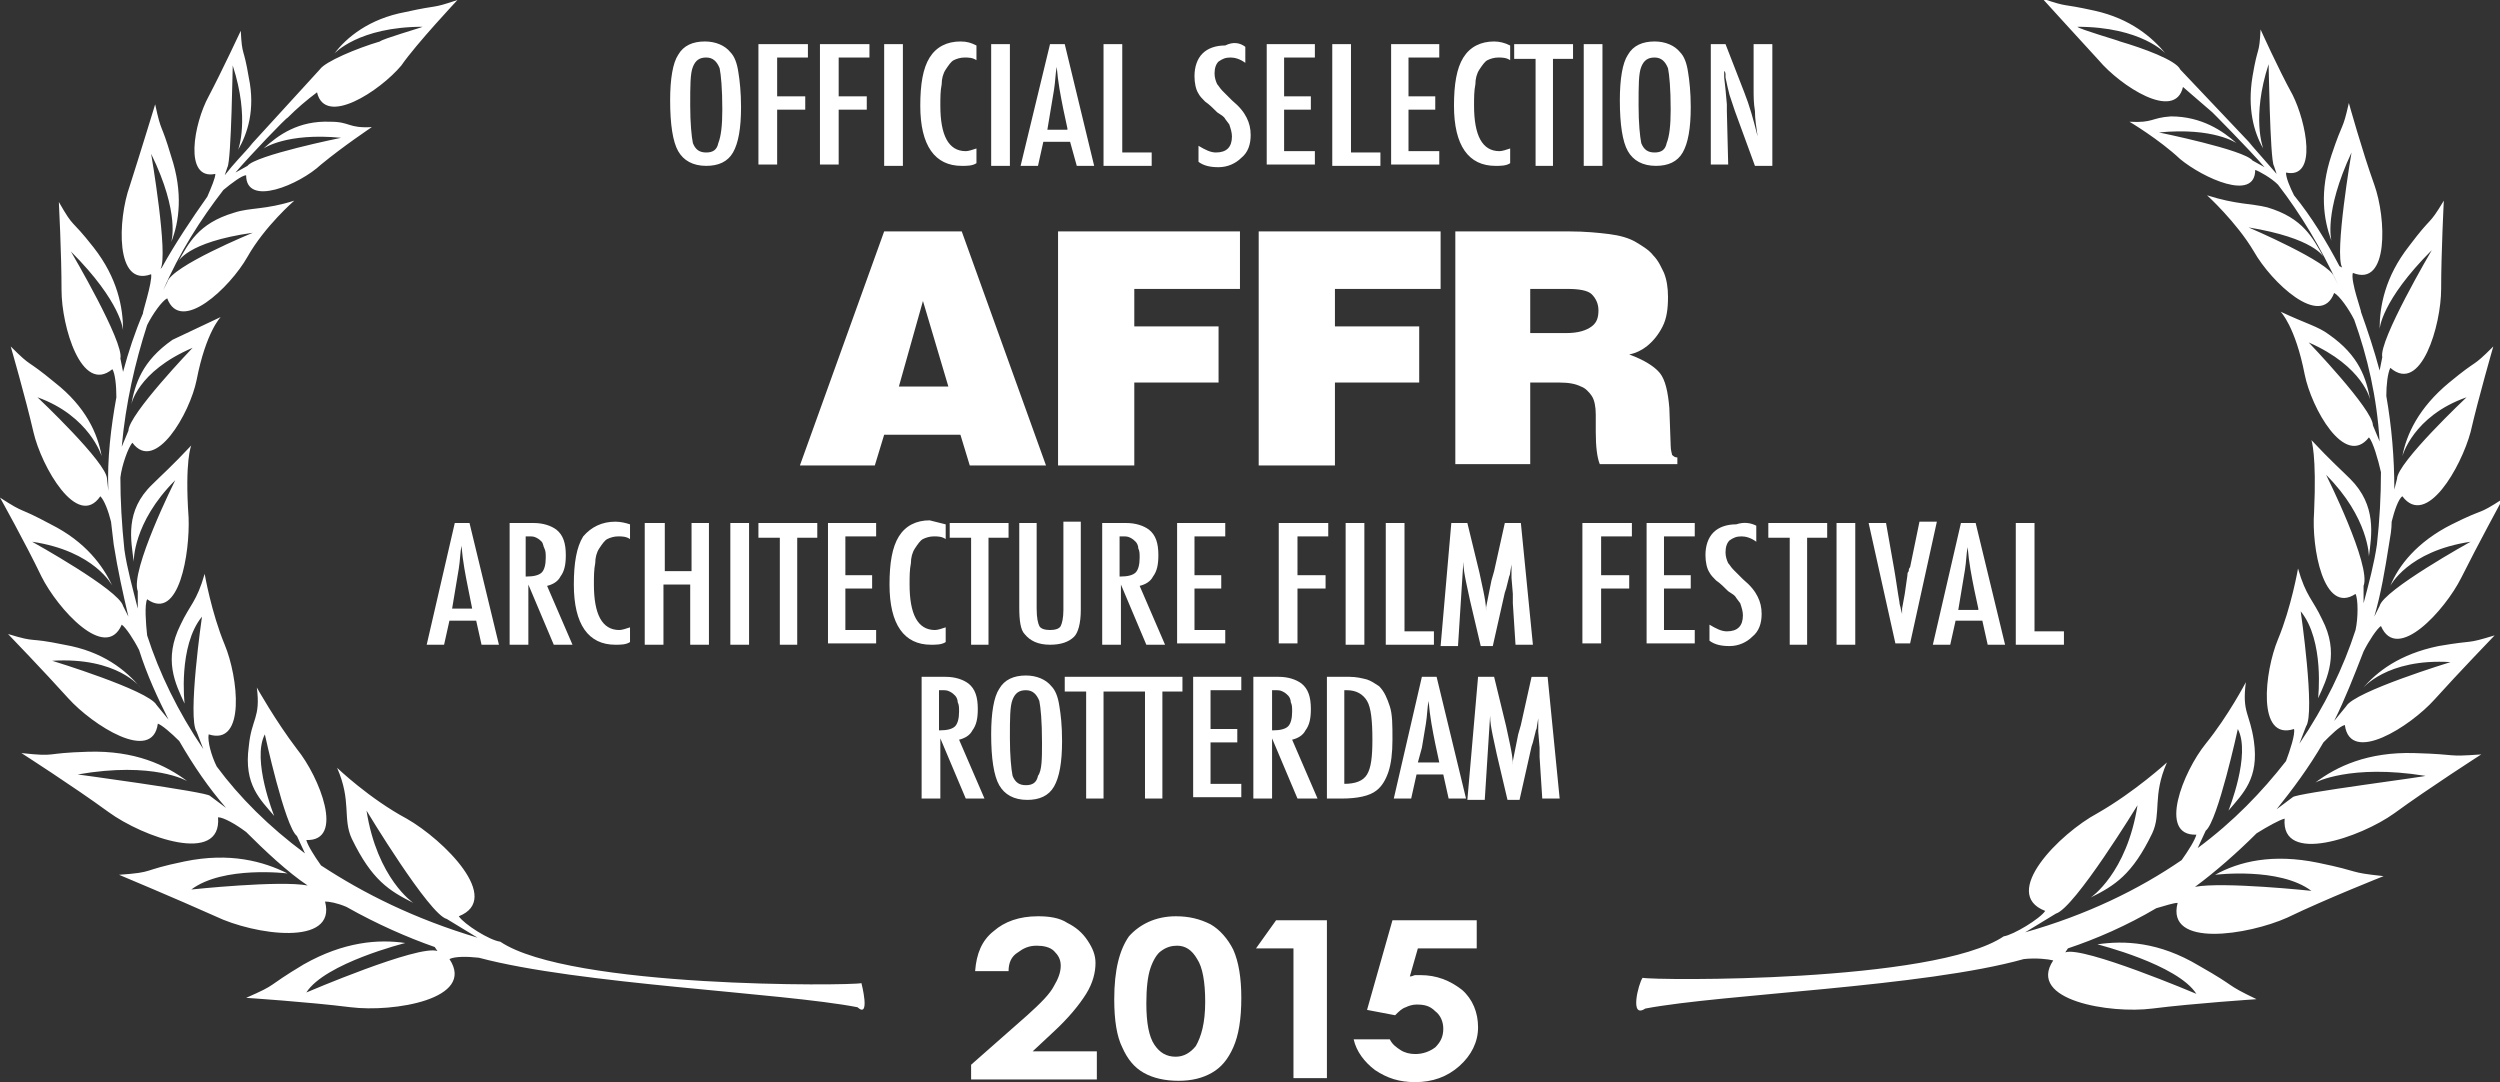
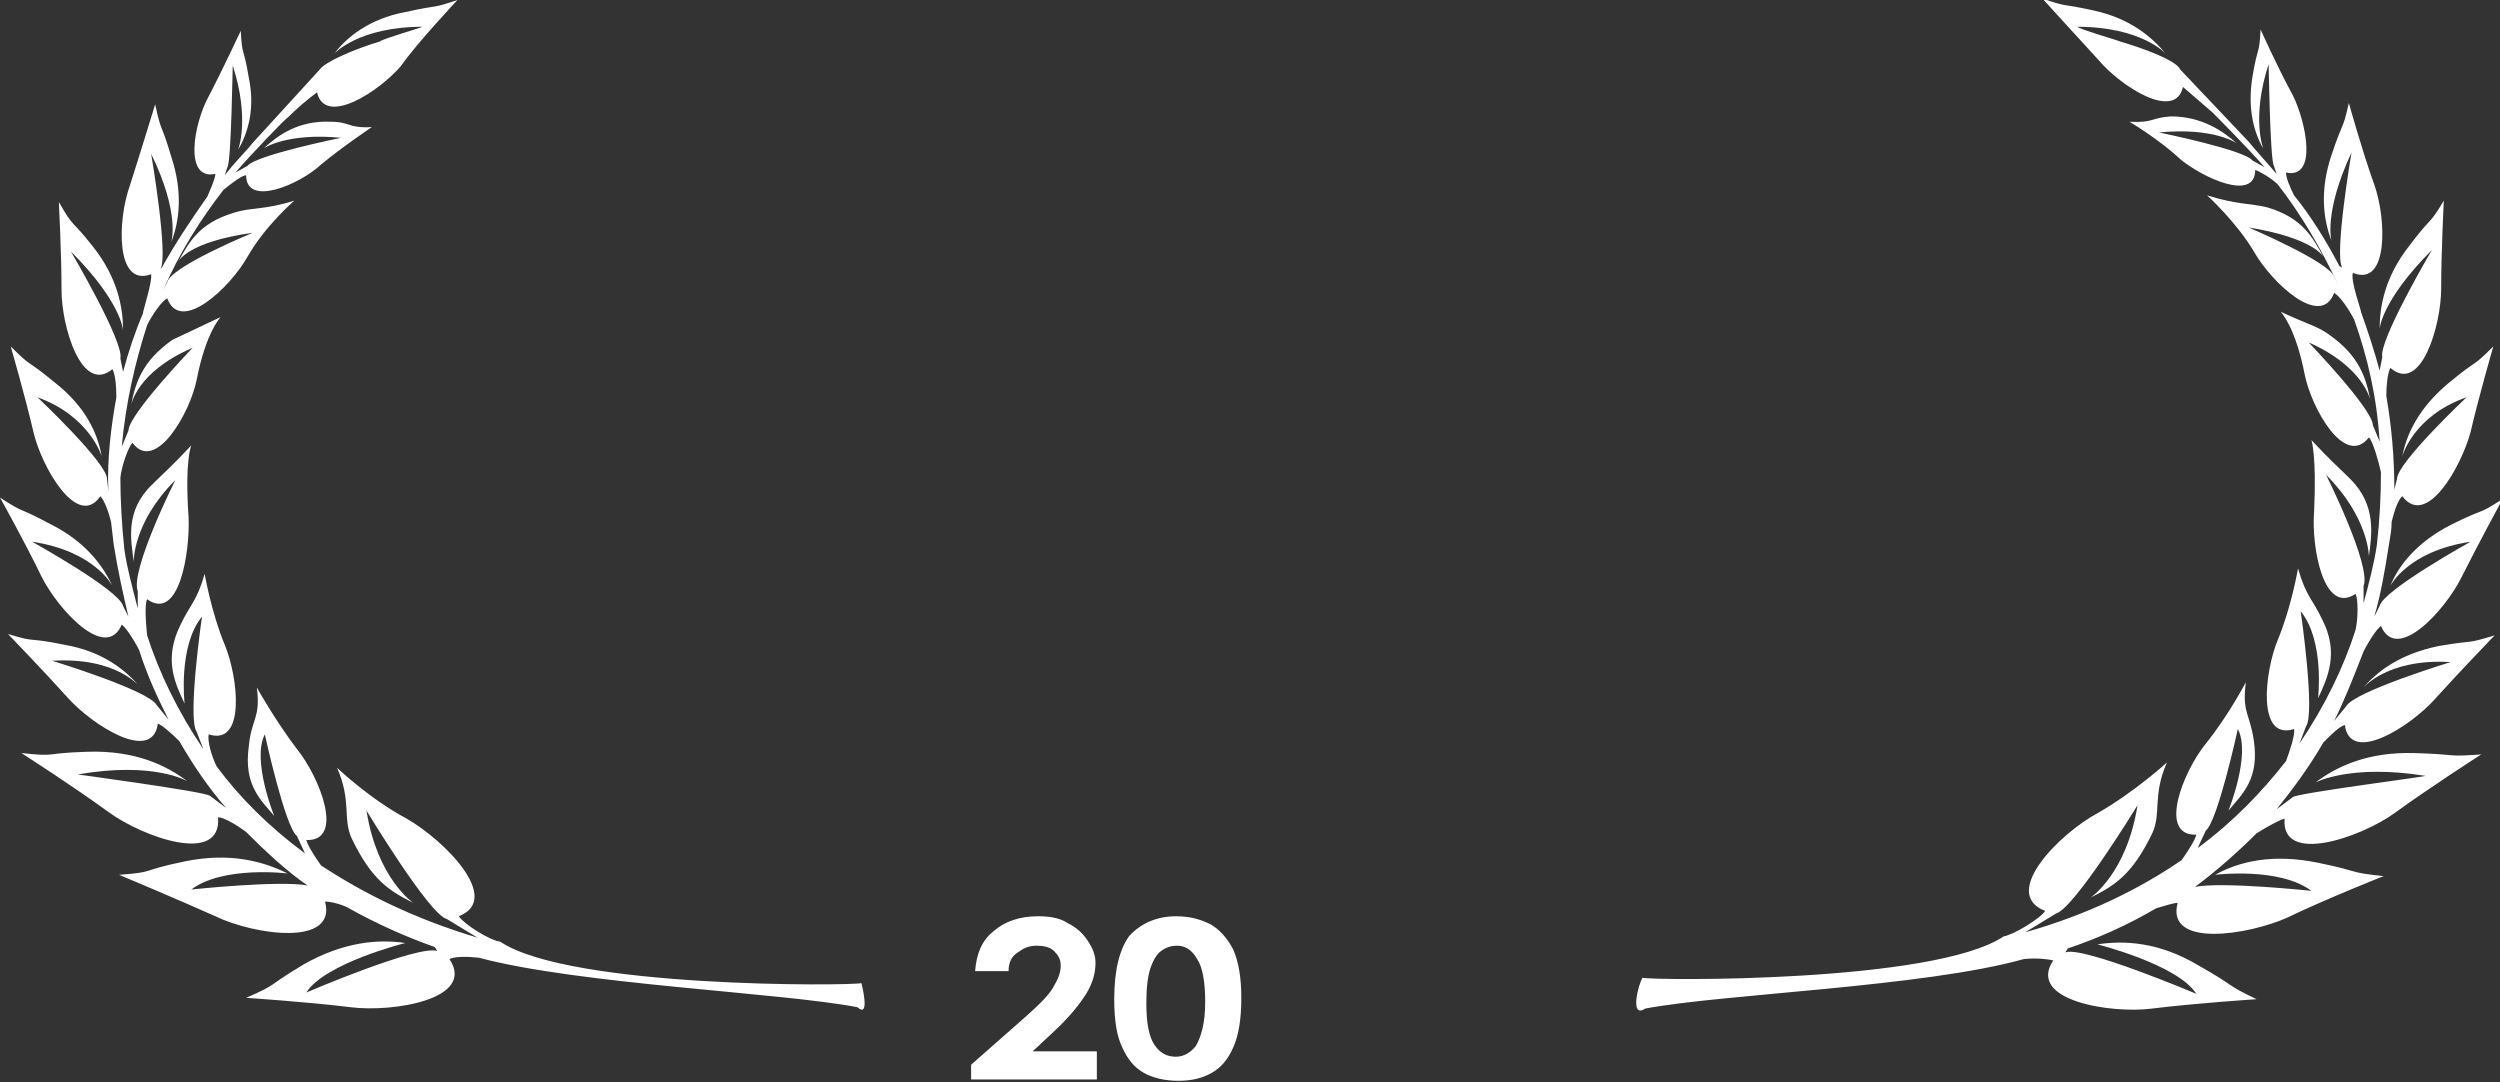
<svg xmlns="http://www.w3.org/2000/svg" viewBox="0 0 186.9 80.9" enable-background="new 0 0 186.9 80.9" fill="#ffffff">
  <rect x="0" y="0" width="186.9" height="80.9" fill="#333333" stroke="none" />
  <path d="M64.4 73.5c-.8.2-21.8.4-27-3.1-.8-.1-2.7-1.3-3.1-1.9 3.3-1.3-1.1-5.7-3.9-7.3-2.8-1.5-5.2-3.8-5.2-3.8 1.1 2.5.4 3.8 1.1 5.3 1.5 3.1 2.8 3.9 4.6 4.8 0 0-2.7-1.8-3.5-6.9 0 0 4.7 7.8 6 8.1l2.3 1.4c-4.7-1.4-8.5-3.3-11.7-5.4-.5-.7-1-1.5-1.1-1.9 2.9.1 1-4.7-.7-6.8-1.6-2.1-3-4.6-3-4.6.3 2.3-.4 2.3-.6 4.4-.4 2.9.9 4 1.9 5.2 0 0-1.7-4.2-.7-6.1 0 0 1.5 6.9 2.4 7.6l.6 1.3c-2.7-2-4.9-4.2-6.6-6.5-.4-.8-.7-1.9-.6-2.4 2.8.9 2.2-4.3 1.2-6.7-1-2.4-1.5-5.3-1.5-5.3-.6 2.1-1.1 2.3-1.8 3.8-1.3 2.6-.4 4.4.3 5.9 0 0-.5-4.3 1.3-6.5 0 0-1.1 7.6-.4 8.6l.5 1.3c-1.9-2.8-3.3-5.7-4.2-8.5-.1-.9-.2-2.3 0-2.7 2.4 1.7 3.2-3.5 3.1-6.1-.3-4.3.2-5.4.2-5.4-1.5 1.6-2.2 2.2-2.9 2.9-2.1 2-1.6 4.2-1.4 5.8 0 0-.1-2.9 3.1-6.1 0 0-3.4 6.8-2.8 8.3v1.3c-.4-1.6-.8-3-1-4.4-.2-1.9-.3-3.7-.3-5.4.1-.9.6-2.3.9-2.6 1.7 2.3 4.3-2.2 4.8-4.7.7-3.6 1.8-4.7 1.8-4.7l-3.6 1.7c-2.3 1.6-2.8 3.3-3.1 4.9 0 0 .4-2.5 4.6-4.3 0 0-4.8 5-4.8 6.2l-.5 1.2c.3-3.3 1-6.3 1.9-9.1.4-.8 1.1-1.8 1.5-2 1 2.7 4.7-.8 6-3.1 1.3-2.3 3.5-4.2 3.5-4.2-2.2.7-3.3.5-4.5.9-2.7.8-3.4 2.3-4.2 3.7 0 0 .6-1.5 5.6-2.2 0 0-6.1 2.5-6.4 3.7l-.3.6c1.2-2.8 2.8-5.3 4.5-7.5.6-.5 1.4-1.1 1.7-1.1 0 2.4 4 .7 5.6-.8 1.7-1.4 3.8-2.8 3.8-2.8-1.8.1-1.6-.4-3.1-.4-2.4-.1-3.9 1-5 2 0 0 1.7-1.2 5.8-.8 0 0-6.4 1.3-7 2.1l-.9.5c1.2-1.4 3.8-4.1 3.9-4.1.7-.7 1.4-1.3 2.2-1.9.6 2.6 4.7-.1 6.3-2 1.1-1.6 4.2-4.9 4.2-4.9-2.1.7-1.2.3-3.9.9-2.7.5-4.4 1.9-5.3 3.1 0 0 1.8-2 6.6-2-.2.1-3 .9-3.2 1.1-1.7.5-4.1 1.5-4.5 2.1l-5.3 5.8.3-.3c-.7.8-1.4 1.5-2.1 2.4l.2-.6c.3-.4.4-8.2.4-7.6 1.3 4 .4 6.3.4 6.3.7-1.2 1.3-3 .8-5.4-.4-2.4-.5-1.5-.6-3.5 0 0-1.4 3-2.4 4.9-1.1 2-1.9 6.3.5 5.8 0 .3-.3 1-.6 1.7-1.2 1.7-2.4 3.5-3.4 5.3l-.1.1c.6-1-.7-8.6-.7-8.6 2.2 4.5 1.5 6.6 1.5 6.6.6-1.5.9-3.7 0-6.4-.8-2.7-.7-1.6-1.2-3.9 0 0-1.1 3.6-1.9 6.1-.9 2.5-1.1 7.6 1.6 6.6.1.6-.7 3-.6 2.9-.6 1.4-1.1 2.9-1.5 4.4l-.2-1c.3-1.2-3.7-8-3.7-8 3.8 3.8 3.9 5.9 3.9 5.9 0-1.7-.4-3.9-2.2-6.2-1.8-2.3-1.4-1.3-2.6-3.4 0 0 .2 3.9.2 6.6 0 2.7 1.5 7.8 3.8 5.9.2.3.3 1.2.3 2.1-.4 2.2-.7 4.6-.6 7l-.1-.9c0-1.2-5.2-6.1-5.2-6.1 3.9 1.4 4.8 4.4 4.8 4.4-.3-1.7-1.2-3.7-3.5-5.5-2.3-1.9-1.6-1-3.3-2.7 0 0 1.1 3.8 1.7 6.4.6 2.6 3.3 7.3 5 4.8.3.3.6 1.1.8 1.9l.2 1.7c.3 1.9.7 3.7 1.1 5.4l-.4-.8c-.3-1.2-6.8-4.8-6.8-4.8 4.7.7 6 3.3 6 3.3-.7-1.5-2-3.3-4.6-4.6-2.6-1.4-1.8-.7-3.8-2 0 0 1.9 3.4 3.1 5.9 1.2 2.4 4.8 6.4 6 3.6.3.2.9 1.1 1.3 1.9.6 1.9 1.4 3.6 2.2 5.2l-.9-1.1c-.6-1.1-7.8-3.3-7.8-3.3 4.9-.3 6.6 2 6.6 2-1.1-1.3-2.8-2.7-5.7-3.2-2.9-.6-1.9-.1-4.2-.8 0 0 2.7 2.8 4.5 4.8 1.8 2 6.3 4.9 6.7 1.9.3.1 1 .7 1.6 1.3 1.1 1.9 2.2 3.5 3.5 5l-1.2-.9c-.2-.3-10.6-1.7-9.9-1.6 5.7-1 8.2.5 8.2.5-1.6-1.2-3.9-2.3-7.4-2.2-3.5.1-2.2.4-5 .1 0 0 3.9 2.5 6.5 4.4 2.6 1.9 8.5 4 8.2.4.4 0 1.3.5 2.1 1.1 1.4 1.4 3.1 3 4.6 4-2.1-.4-8.7.3-8.7.3 2.4-1.8 7.2-1.2 7.2-1.2-1.8-.9-4.3-1.6-7.7-.9-3.4.7-2.1.8-4.9 1 0 0 4.3 1.8 7.2 3.1 2.9 1.4 9.1 2.3 8.2-1.1.3 0 .9.1 1.6.4 2.3 1.3 4.6 2.3 6.6 3l.2.3c-1.4-.5-9.8 3.1-9.8 3.1 1.4-2.2 7.4-3.7 7.4-3.7-2-.3-4.6-.1-7.6 1.6-3 1.8-1.8 1.4-4.3 2.5 0 0 4.6.3 7.8.7 3.2.4 9.4-.6 7.4-3.6.4-.2 1.3-.2 2.2-.1 7.5 2 22.6 2.6 28.3 3.7 1 .9.3-1.8.3-1.8M123 75.4c5.8-1.1 20.8-1.6 28.3-3.7.9-.1 1.8 0 2.2.1-2 3 4.3 4 7.4 3.6 3.2-.4 7.8-.7 7.8-.7-2.5-1.2-1.3-.8-4.3-2.5-3-1.8-5.6-1.9-7.6-1.6 0 0 6 1.5 7.4 3.7 0 0-8.5-3.6-9.8-3.1l.2-.3c2.1-.7 4.4-1.7 6.6-3 .7-.2 1.3-.4 1.6-.4-.9 3.4 5.3 2.4 8.2 1.1 2.9-1.4 7.2-3.1 7.2-3.1-2.8-.3-1.5-.3-4.9-1-3.4-.7-5.9-.1-7.7.9 0 0 4.8-.6 7.2 1.2 0 0-6.6-.7-8.7-.3 1.5-1.1 3.2-2.6 4.6-4 .8-.5 1.7-1 2.1-1.1-.3 3.5 5.7 1.4 8.2-.4 2.6-1.9 6.5-4.4 6.5-4.4-2.8.2-1.5 0-5-.1s-5.8 1-7.4 2.2c0 0 2.6-1.4 8.2-.5.6 0-9.7 1.3-9.9 1.6l-1.2.9c1.2-1.5 2.4-3.1 3.5-5 .6-.6 1.2-1.2 1.6-1.3.4 3 4.9.1 6.7-1.9 1.8-2 4.5-4.8 4.5-4.8-2.3.7-1.3.3-4.2.8-2.9.6-4.6 1.9-5.7 3.2 0 0 1.8-2.3 6.6-2 0 0-7.2 2.2-7.8 3.3l-.9 1.1c.8-1.6 1.5-3.4 2.2-5.2.4-.8 1-1.7 1.3-1.9 1.2 2.8 4.8-1.2 6-3.6 1.2-2.4 3.1-5.9 3.1-5.9-2 1.3-1.2.6-3.8 1.9-2.6 1.3-4 3.1-4.6 4.6 0 0 1.3-2.6 6-3.3 0 0-6.5 3.6-6.8 4.8l-.4.8c.5-1.7.8-3.5 1.1-5.4.1-.6.2-1.1.2-1.7.2-.8.5-1.7.8-1.9 1.8 2.4 4.4-2.2 5.1-4.8.6-2.6 1.7-6.4 1.7-6.4-1.7 1.7-1 .8-3.3 2.7-2.3 1.9-3.2 3.9-3.5 5.5 0 0 .8-3 4.8-4.4 0 0-5.2 4.9-5.2 6.1l-.2.8c0-2.4-.2-4.7-.6-7 0-.8.1-1.7.3-2.1 2.3 2 3.8-3.2 3.8-5.9s.2-6.6.2-6.6c-1.2 2-.8 1-2.6 3.4-1.8 2.3-2.2 4.5-2.2 6.2 0 0 .1-2.1 3.9-5.9 0 0-4 6.8-3.7 8l-.2 1c-.4-1.5-.9-3-1.4-4.4.1.1-.8-2.3-.6-2.9 2.7 1.1 2.5-4.1 1.6-6.6-.9-2.5-1.9-6.1-1.9-6.1-.5 2.2-.4 1.2-1.3 3.9s-.6 4.8 0 6.4c0 0-.6-2.1 1.5-6.6 0 0-1.3 7.6-.7 8.6l-.2-.1c-1-1.9-2.1-3.7-3.4-5.3-.3-.6-.6-1.3-.6-1.7 2.4.5 1.5-3.8.5-5.8-1.1-2-2.4-4.9-2.4-4.9-.1 2-.2 1.1-.6 3.5-.4 2.4.1 4.2.8 5.4 0 0-.9-2.3.4-6.3 0-.6.1 7.2.4 7.6l.2.6-2.1-2.4.3.3-5.4-5.7c-.3-.7-2.8-1.6-4.5-2.1-.2-.1-3-.9-3.2-1.1 4.8 0 6.6 2 6.6 2-1-1.2-2.6-2.6-5.3-3.2-2.7-.6-1.8-.2-3.9-.9 0 0 3 3.3 4.2 4.6 1.6 1.9 5.7 4.6 6.3 2 .7.6 1.4 1.2 2.2 1.9 0 0 2.7 2.7 3.9 4.1l-.9-.5c-.6-.8-7-2.1-7-2.1 4.1-.4 5.8.8 5.8.8-1-.9-2.6-2-4.9-2-1.5.1-1.3.5-3.1.4 0 0 2.2 1.3 3.8 2.8 1.7 1.4 5.6 3.2 5.6.8.3.1 1.2.6 1.7 1.1 1.7 2.2 3.2 4.7 4.5 7.5l-.3-.6c-.3-1.1-6.4-3.7-6.4-3.7 4.9.8 5.6 2.2 5.6 2.2-.8-1.4-1.5-2.9-4.2-3.7-1.2-.3-2.3-.2-4.5-.9 0 0 2.2 2 3.5 4.2 1.3 2.3 5 5.8 6 3.1.4.2 1.1 1.2 1.5 2 1 2.8 1.7 5.8 1.9 9.1l-.5-1.2c0-1.2-4.8-6.2-4.8-6.2 4.1 1.8 4.6 4.3 4.6 4.3-.3-1.6-.8-3.3-3.1-4.9-.8-.6-1.7-.8-3.6-1.7 0 0 1.1 1.1 1.8 4.7.5 2.5 3 7 4.8 4.7.3.3.7 1.7.9 2.6 0 1.8-.1 3.6-.3 5.4-.2 1.4-.6 2.9-1 4.4v-1.3c.6-1.5-2.8-8.3-2.8-8.3 3.2 3.2 3.2 6.1 3.2 6.1.2-1.6.6-3.8-1.4-5.8-.7-.7-1.4-1.3-2.9-2.9 0 0 .4 1.1.2 5.4-.2 2.6.7 7.7 3.1 6.1.2.4.2 1.8 0 2.7-.9 2.8-2.3 5.7-4.2 8.5l.5-1.3c.7-1-.4-8.6-.4-8.6 1.8 2.2 1.3 6.5 1.3 6.5.7-1.5 1.6-3.4.3-5.9-.7-1.5-1.2-1.7-1.8-3.8 0 0-.5 2.9-1.5 5.3s-1.6 7.6 1.2 6.7c.1.4-.3 1.6-.6 2.4-1.8 2.3-3.9 4.5-6.6 6.5l.6-1.3c.9-.7 2.4-7.6 2.4-7.6 1 1.9-.7 6.1-.7 6.1 1.1-1.3 2.3-2.4 1.9-5.2-.3-2.1-.9-2.1-.6-4.4 0 0-1.3 2.5-3 4.6-1.7 2.1-3.6 6.9-.7 6.8-.1.4-.6 1.2-1.1 1.9-3.2 2.2-7.1 4.1-11.7 5.4l2.3-1.4c1.4-.4 6.1-8.1 6.1-8.1-.8 5.1-3.5 6.9-3.5 6.9 1.8-.9 3.1-1.7 4.6-4.8.7-1.5 0-2.8 1.1-5.3 0 0-2.4 2.2-5.2 3.8-2.8 1.5-7.3 6-3.9 7.3-.4.6-2.4 1.8-3.1 1.9-5.2 3.5-26.2 3.3-27 3.1-.3.4-1 3.1.2 2.3M75.4 72.6h-2.5c.1-1.3.5-2.3 1.4-3 .8-.7 1.9-1.1 3.3-1.1.8 0 1.6.1 2.2.5.6.3 1.1.7 1.5 1.3.4.6.6 1.1.6 1.7 0 .7-.2 1.5-.7 2.3-.5.8-1.3 1.8-2.5 2.9l-1.5 1.4h4.8v2.1h-9.4v-1.1l4.2-3.7c1-.9 1.7-1.6 2-2.2.3-.5.5-1 .5-1.5s-.2-.8-.5-1.1c-.3-.3-.8-.4-1.3-.4-.6 0-1 .2-1.4.5-.5.3-.7.8-.7 1.4M88 70.7c-.4 0-.8.1-1.2.4-.3.2-.6.7-.8 1.3-.2.6-.3 1.5-.3 2.6 0 1.5.2 2.5.6 3.1.4.6.9.9 1.6.9.6 0 1.1-.3 1.5-.8.4-.7.7-1.7.7-3.3 0-1.5-.2-2.6-.6-3.2-.4-.7-.9-1-1.5-1m-.1-2.2c1 0 1.8.2 2.6.6.7.4 1.3 1.1 1.7 1.9.4.9.6 2.1.6 3.6 0 1.6-.2 2.8-.6 3.7-.4.9-.9 1.5-1.6 1.9-.7.4-1.5.6-2.5.6s-1.9-.2-2.6-.6c-.7-.4-1.2-1-1.6-1.9-.4-.8-.6-2-.6-3.6 0-2.2.4-3.7 1.1-4.7.8-.9 2-1.5 3.5-1.5" />
-   <path d="M95.4 68.8h3.8v11.8h-2.5v-9.7h-2.8zM104.1 68.8h6.3v2.1h-4.4l-.6 2.1c.2 0 .3-.1.4-.1h.4c1.2 0 2.2.4 3.1 1.1.8.7 1.2 1.7 1.2 2.8 0 1.1-.5 2.1-1.4 2.9-.9.8-2 1.2-3.3 1.2-1.2 0-2.1-.3-3-.9-.8-.6-1.4-1.4-1.6-2.3h2.7c.2.4.5.6.8.8.3.2.7.3 1.1.3.6 0 1.1-.2 1.5-.5.4-.4.6-.8.6-1.4 0-.5-.2-1-.6-1.3-.4-.4-.8-.5-1.4-.5-.3 0-.6.1-.8.2-.3.1-.5.3-.8.6l-2.1-.4 1.9-6.7z" />
-   <path class="st0" d="M138 7.7h8.7m-109.9 0h8.7" />
-   <path d="M55.4 8c0 1.6-.2 2.7-.6 3.4-.4.7-1.1 1-2 1-1 0-1.7-.4-2.1-1.1-.4-.7-.6-2-.6-3.8 0-1.6.2-2.8.6-3.4.4-.7 1.1-1 2-1 .8 0 1.5.3 1.9.8.3.3.5.8.6 1.5.1.6.2 1.5.2 2.6zm-1.4.2c0-1.6-.1-2.6-.2-3.1-.2-.5-.5-.8-1-.8s-.8.2-1 .7c-.2.5-.2 1.4-.2 2.9 0 1.3.1 2.3.2 2.8.2.5.5.7 1 .7s.8-.2.9-.7c.2-.5.3-1.3.3-2.5zM56.8 3.3h3.6v1h-2.3v2.9h2.1v1h-2.1v4.1h-1.4v-9zM61.4 3.3h3.6v1h-2.3v2.9h2.1v1h-2.1v4.1h-1.4v-9zM66.1 3.3h1.4v9.1h-1.4v-9.1zM73 3.4v1.1c-.3-.2-.6-.2-.9-.2-.3 0-.6.1-.8.2-.2.1-.4.4-.6.7-.2.3-.3.7-.3 1.1-.1.5-.1 1-.1 1.6 0 2.2.6 3.4 1.9 3.4.2 0 .5-.1.8-.2v1.1c-.3.2-.7.2-1.1.2-2 0-3.1-1.5-3.1-4.5 0-1.6.2-2.8.7-3.6.5-.8 1.3-1.2 2.3-1.2.5 0 .8.1 1.2.3zM74.1 3.3h1.4v9.1h-1.4v-9.1zM78.5 3.3h1.1l2.2 9.1h-1.3l-.5-1.8h-2l-.4 1.8h-1.3l2.2-9.1zm1.3 6.3l-.3-1.4c-.2-1-.4-2-.5-3.2-.1.5-.1 1.1-.2 1.7l-.3 1.8-.2 1.2h1.5zM82.5 3.3h1.4v8.1h2.2v1h-3.6v-9.1zM93.1 3.5v1.2c-.4-.3-.8-.4-1.1-.4-.4 0-.6.1-.9.3-.2.2-.3.5-.3.9 0 .3.1.6.2.8.1.1.2.3.4.5l.7.7c.6.5.9.9 1.1 1.3.2.4.3.8.3 1.3 0 .7-.2 1.3-.7 1.7-.4.4-1 .7-1.7.7-.6 0-1.1-.1-1.5-.4v-1.2c.5.3.9.5 1.3.5s.7-.1.9-.3c.2-.2.3-.5.3-.9 0-.3-.1-.6-.2-.9l-.3-.4c-.1-.2-.3-.3-.6-.5-.3-.3-.6-.6-.9-.8-.2-.2-.4-.4-.5-.6-.2-.3-.3-.8-.3-1.3 0-.7.2-1.3.6-1.7.4-.4 1-.6 1.7-.6.6-.3 1.1-.2 1.5.1zM94.7 3.3h3.6v1h-2.3v2.9h2v1h-2v3.1h2.3v1h-3.6v-9zM99.6 3.3h1.4v8.1h2.2v1h-3.6v-9.1zM104 3.3h3.6v1h-2.3v2.9h2v1h-2v3.1h2.3v1h-3.6v-9zM112.9 3.4v1.1c-.3-.2-.6-.2-.9-.2-.3 0-.6.1-.8.2-.2.1-.4.4-.6.7-.2.3-.3.7-.3 1.1-.1.5-.1 1-.1 1.6 0 2.2.6 3.4 1.9 3.4.2 0 .5-.1.8-.2v1.1c-.3.2-.7.2-1.1.2-2 0-3.1-1.5-3.1-4.5 0-1.6.2-2.8.7-3.6.5-.8 1.3-1.2 2.3-1.2.4 0 .8.1 1.2.3zM113.2 3.3h4.4v1.1h-1.5v8h-1.3v-8h-1.6v-1.1zM118.4 3.3h1.4v9.1h-1.4v-9.1zM126.4 8c0 1.6-.2 2.7-.6 3.4-.4.7-1.1 1-2 1-1 0-1.7-.4-2.1-1.1-.4-.7-.6-2-.6-3.8 0-1.6.2-2.8.6-3.4.4-.7 1.1-1 2-1 .8 0 1.5.3 1.9.8.3.3.5.8.6 1.5.1.6.2 1.5.2 2.6zm-1.5.2c0-1.6-.1-2.6-.2-3.1-.2-.5-.5-.8-1-.8s-.8.2-1 .7c-.2.5-.2 1.4-.2 2.9 0 1.3.1 2.3.2 2.8.2.5.5.7 1 .7s.8-.2.9-.7c.2-.5.3-1.3.3-2.5zM127.7 3.3h1.3l1.4 3.6c.4 1 .7 2.1 1 3.3-.1-.7-.2-1.3-.2-1.9-.1-.6-.1-1.1-.1-1.6v-3.4h1.4v9.1h-1.3l-1.5-4.1-.4-1.2c-.1-.4-.2-.8-.3-1.3v-.2c0-.1 0-.2-.1-.3v.5l.1.9.1 1.1v.5l.1 4h-1.3v-9zM34 39.1h1.1l2.2 9.1h-1.3l-.4-1.8h-2l-.4 1.8h-1.3l2.1-9.1zm1.3 6.4l-.3-1.5c-.2-1-.4-2-.5-3.2-.1.5-.1 1.1-.2 1.7l-.3 1.8-.2 1.2h1.5zM38.1 39.1h1.8c.7 0 1.3.2 1.7.5.5.4.7 1 .7 1.9 0 .7-.1 1.2-.4 1.6-.2.4-.6.6-1 .7l1.9 4.4h-1.4l-1.9-4.5v4.5h-1.4v-9.1zm1.3 4c.5 0 .9-.1 1.1-.3.2-.2.3-.6.3-1.1 0-.3 0-.5-.1-.7s-.1-.4-.2-.5c-.1-.1-.2-.2-.4-.3-.2-.1-.3-.1-.6-.1h-.2v3zM47.1 39.2v1.1c-.3-.2-.6-.2-.9-.2-.3 0-.6.1-.8.2-.2.1-.4.4-.6.7-.2.3-.3.7-.3 1.1-.1.5-.1 1-.1 1.6 0 2.2.6 3.4 1.9 3.4.2 0 .5-.1.8-.2v1.1c-.3.2-.7.2-1.1.2-2 0-3.1-1.5-3.1-4.5 0-1.6.2-2.8.7-3.6.6-.7 1.4-1.1 2.4-1.1.4 0 .8.1 1.1.2zM48.3 39.1h1.4v3.6h2v-3.6h1.3v9.1h-1.4v-4.5h-2v4.5h-1.4v-9.1zM54.6 39.1h1.4v9.1h-1.4v-9.1zM56.7 39.1h4.4v1.1h-1.5v8h-1.3v-8h-1.6v-1.1zM61.9 39.1h3.6v1h-2.3v2.9h2v1h-2v3.1h2.3v1h-3.6v-9zM70.7 39.2v1.1c-.3-.2-.6-.2-.9-.2-.3 0-.6.1-.8.2-.2.1-.4.4-.6.7-.2.3-.3.7-.3 1.1-.1.5-.1 1-.1 1.6 0 2.2.6 3.4 1.9 3.4.2 0 .5-.1.8-.2v1.1c-.3.2-.7.2-1.1.2-2 0-3.1-1.5-3.1-4.5 0-1.6.2-2.8.7-3.6.5-.8 1.3-1.2 2.3-1.2l1.2.3zM71 39.1h4.4v1.1h-1.5v8h-1.3v-8h-1.6v-1.1zM76.2 39.1h1.3v6.4c0 .7.1 1.1.2 1.3.1.2.4.3.8.3s.7-.1.8-.3c.1-.2.2-.6.2-1.2v-6.6h1.3v6.6c0 1-.2 1.7-.5 2-.4.4-1 .6-1.8.6-.9 0-1.5-.3-1.9-.8-.3-.3-.4-1-.4-2v-6.3zM82.4 39.1h1.8c.7 0 1.3.2 1.7.5.5.4.7 1 .7 1.9 0 .7-.1 1.2-.4 1.6-.2.4-.6.6-1 .7l1.9 4.4h-1.4l-1.9-4.5v4.5h-1.4v-9.1zm1.4 4c.5 0 .9-.1 1.1-.3.2-.2.3-.6.3-1.1 0-.3 0-.5-.1-.7 0-.2-.1-.4-.2-.5-.1-.1-.2-.2-.4-.3-.2-.1-.3-.1-.6-.1h-.2v3zM88 39.1h3.6v1h-2.3v2.9h2v1h-2v3.1h2.3v1h-3.6v-9zM95.7 39.1h3.6v1h-2.3v2.9h2.1v1h-2.1v4.1h-1.4v-9zM100.6 39.1h1.4v9.1h-1.4v-9.1zM103.6 39.1h1.4v8.1h2.2v1h-3.6v-9.1zM108.5 39.1h1.2l.9 3.7.3 1.4c.1.5.2 1 .2 1.5v-.3l.2-1 .2-1 .2-.7.8-3.6h1.2l.9 9.1h-1.3l-.2-3.1v-.7l-.1-1.2v-1.2.2l-.1.6c0 .2-.1.3-.1.4l-.2.8-.1.3-.9 4h-.9l-.8-3.4-.3-1.4c-.1-.5-.2-1-.2-1.5l-.4 6.3h-1.3l.8-9.2zM118.4 39.1h3.6v1h-2.3v2.9h2.1v1h-2.1v4.1h-1.4v-9zM123.1 39.1h3.6v1h-2.3v2.9h2v1h-2v3.1h2.3v1h-3.6v-9zM131.3 39.3v1.2c-.4-.3-.8-.4-1.1-.4-.4 0-.6.1-.9.3-.2.2-.3.5-.3.9 0 .3.1.6.2.8.1.1.2.3.4.5l.7.7c.6.5.9.9 1.1 1.3.2.4.3.8.3 1.3 0 .7-.2 1.3-.7 1.7-.4.4-1 .7-1.7.7-.6 0-1.1-.1-1.5-.4v-1.2c.5.3.9.5 1.3.5s.7-.1.9-.3c.2-.2.3-.5.3-.9 0-.3-.1-.6-.2-.9l-.3-.4c-.1-.2-.3-.3-.6-.5-.3-.3-.6-.6-.9-.8-.2-.2-.4-.4-.5-.6-.2-.3-.3-.8-.3-1.3 0-.7.2-1.3.6-1.7.4-.4 1-.6 1.7-.6.6-.2 1.1-.1 1.5.1zM132.2 39.1h4.4v1.1h-1.5v8h-1.3v-8h-1.6v-1.1zM137.3 39.1h1.4v9.1h-1.4v-9.1zM139.7 39.1h1.3l.6 3.4.1.6.2 1.3.1.6c0 .2.1.4.1.5l.1.4v-.4l.2-1.1.2-1.4c0-.1 0-.2.1-.3 0-.1 0-.2.1-.3l.7-3.4h1.3l-2 9.1h-1.1l-2-9zM146.6 39.1h1.1l2.2 9.1h-1.3l-.4-1.8h-2l-.4 1.8h-1.3l2.1-9.1zm1.3 6.4l-.3-1.4c-.2-1-.4-2-.5-3.2-.1.5-.1 1.1-.2 1.7l-.3 1.8-.2 1.2h1.5zM150.7 39.1h1.4v8.1h2.2v1h-3.6v-9.1zM68.9 50.6h1.8c.7 0 1.3.2 1.7.5.5.4.7 1 .7 1.9 0 .7-.1 1.2-.4 1.6-.2.4-.6.6-1 .7l1.9 4.4h-1.4l-1.9-4.5v4.5h-1.4v-9.1zm1.4 4c.5 0 .9-.1 1.1-.3.2-.2.3-.6.3-1.1 0-.3 0-.5-.1-.7 0-.2-.1-.4-.2-.5-.1-.1-.2-.2-.4-.3-.2-.1-.3-.1-.6-.1h-.2v3zM79.4 55.4c0 1.6-.2 2.7-.6 3.4-.4.7-1.1 1-2 1-1 0-1.7-.4-2.1-1.1-.4-.7-.6-2-.6-3.8 0-1.6.2-2.8.6-3.4.4-.7 1.1-1 2-1 .8 0 1.5.3 1.9.8.3.3.5.8.6 1.5.1.6.2 1.4.2 2.6zm-1.5.1c0-1.6-.1-2.6-.2-3.1-.2-.5-.5-.8-1-.8s-.8.2-1 .7c-.2.5-.2 1.4-.2 2.9 0 1.3.1 2.3.2 2.8.2.5.5.7 1 .7s.8-.2.9-.7c.3-.4.3-1.3.3-2.5zM79.6 50.6h4.4v1.1h-1.5v8h-1.3v-8h-1.6v-1.1zM84 50.6h4.4v1.1h-1.5v8h-1.3v-8h-1.6v-1.1zM89.2 50.6h3.6v1h-2.3v2.9h2v1h-2v3.1h2.3v1h-3.6v-9zM93.8 50.6h1.8c.7 0 1.3.2 1.7.5.5.4.7 1 .7 1.9 0 .7-.1 1.2-.4 1.6-.2.4-.6.6-1 .7l1.9 4.4h-1.5l-1.9-4.5v4.5h-1.4v-9.1zm1.4 4c.5 0 .9-.1 1.1-.3.2-.2.3-.6.3-1.1 0-.3 0-.5-.1-.7 0-.2-.1-.4-.2-.5-.1-.1-.2-.2-.4-.3-.2-.1-.3-.1-.6-.1h-.2v3zM99.2 50.6h1.7c.5 0 .9.1 1.3.2.3.1.6.3.9.5.4.4.6.9.8 1.5.2.6.2 1.4.2 2.5 0 1-.1 1.8-.3 2.4-.2.6-.5 1.1-.9 1.4-.5.4-1.4.6-2.6.6h-1.1v-9.1zm1.3 8c.8 0 1.4-.2 1.7-.7.3-.5.4-1.3.4-2.6 0-1.4-.1-2.4-.4-2.9-.3-.5-.8-.8-1.5-.8h-.2v7zM106.3 50.6h1.1l2.2 9.1h-1.3l-.4-1.8h-2l-.4 1.8h-1.3l2.1-9.1zm1.3 6.4l-.3-1.4c-.2-1-.4-2-.5-3.2-.1.5-.1 1.1-.2 1.7l-.3 1.8-.3 1.1h1.6zM110.5 50.6h1.2l.9 3.7.3 1.4c.1.5.2 1 .2 1.5v-.3l.2-1 .2-1 .2-.7.8-3.6h1.2l.9 9.1h-1.3l-.2-3.1v-.7l-.1-1.2v-1.2.2l-.1.6c0 .2-.1.3-.1.4l-.2.8-.1.3-.9 4h-.9l-.8-3.4-.3-1.4c-.1-.5-.2-1-.2-1.5l-.4 6.3h-1.3l.8-9.2zM59.8 34.8l6.3-17.5h5.8l6.3 17.5h-5.7l-.7-2.3h-5.7l-.7 2.3h-5.6zm9.2-12.3l-1.8 6.4h3.7l-1.9-6.4zM79.1 34.8v-17.5h13.6v4.3h-7.9v2.8h6.3v4.2h-6.3v6.2h-5.7zM94.1 34.8v-17.5h13.6v4.3h-7.9v2.8h6.3v4.2h-6.3v6.2h-5.7zM108.8 34.8v-17.5h8.5c1.2 0 2.2.1 3 .2.8.1 1.5.3 2 .6s1 .6 1.3 1c.4.4.6.9.8 1.3.2.5.3 1.1.3 1.8 0 .9-.1 1.6-.4 2.2-.3.6-.7 1.1-1.2 1.5-.4.3-.8.5-1.3.6 1.1.4 1.9.9 2.3 1.4.4.5.6 1.4.7 2.6l.1 2.8c0 .4.1.6.1.7.1.1.2.2.4.2v.5h-5.8c-.2-.5-.3-1.3-.3-2.4v-1.3c0-.6-.1-1.1-.3-1.4-.2-.3-.5-.6-.8-.7-.4-.2-.9-.3-1.6-.3h-2.2v6.1h-5.6zm5.6-9.9h2.7c.9 0 1.5-.2 1.9-.5.4-.3.5-.7.5-1.2s-.2-.9-.5-1.2c-.3-.3-1-.4-1.8-.4h-2.8v3.3z" />
</svg>